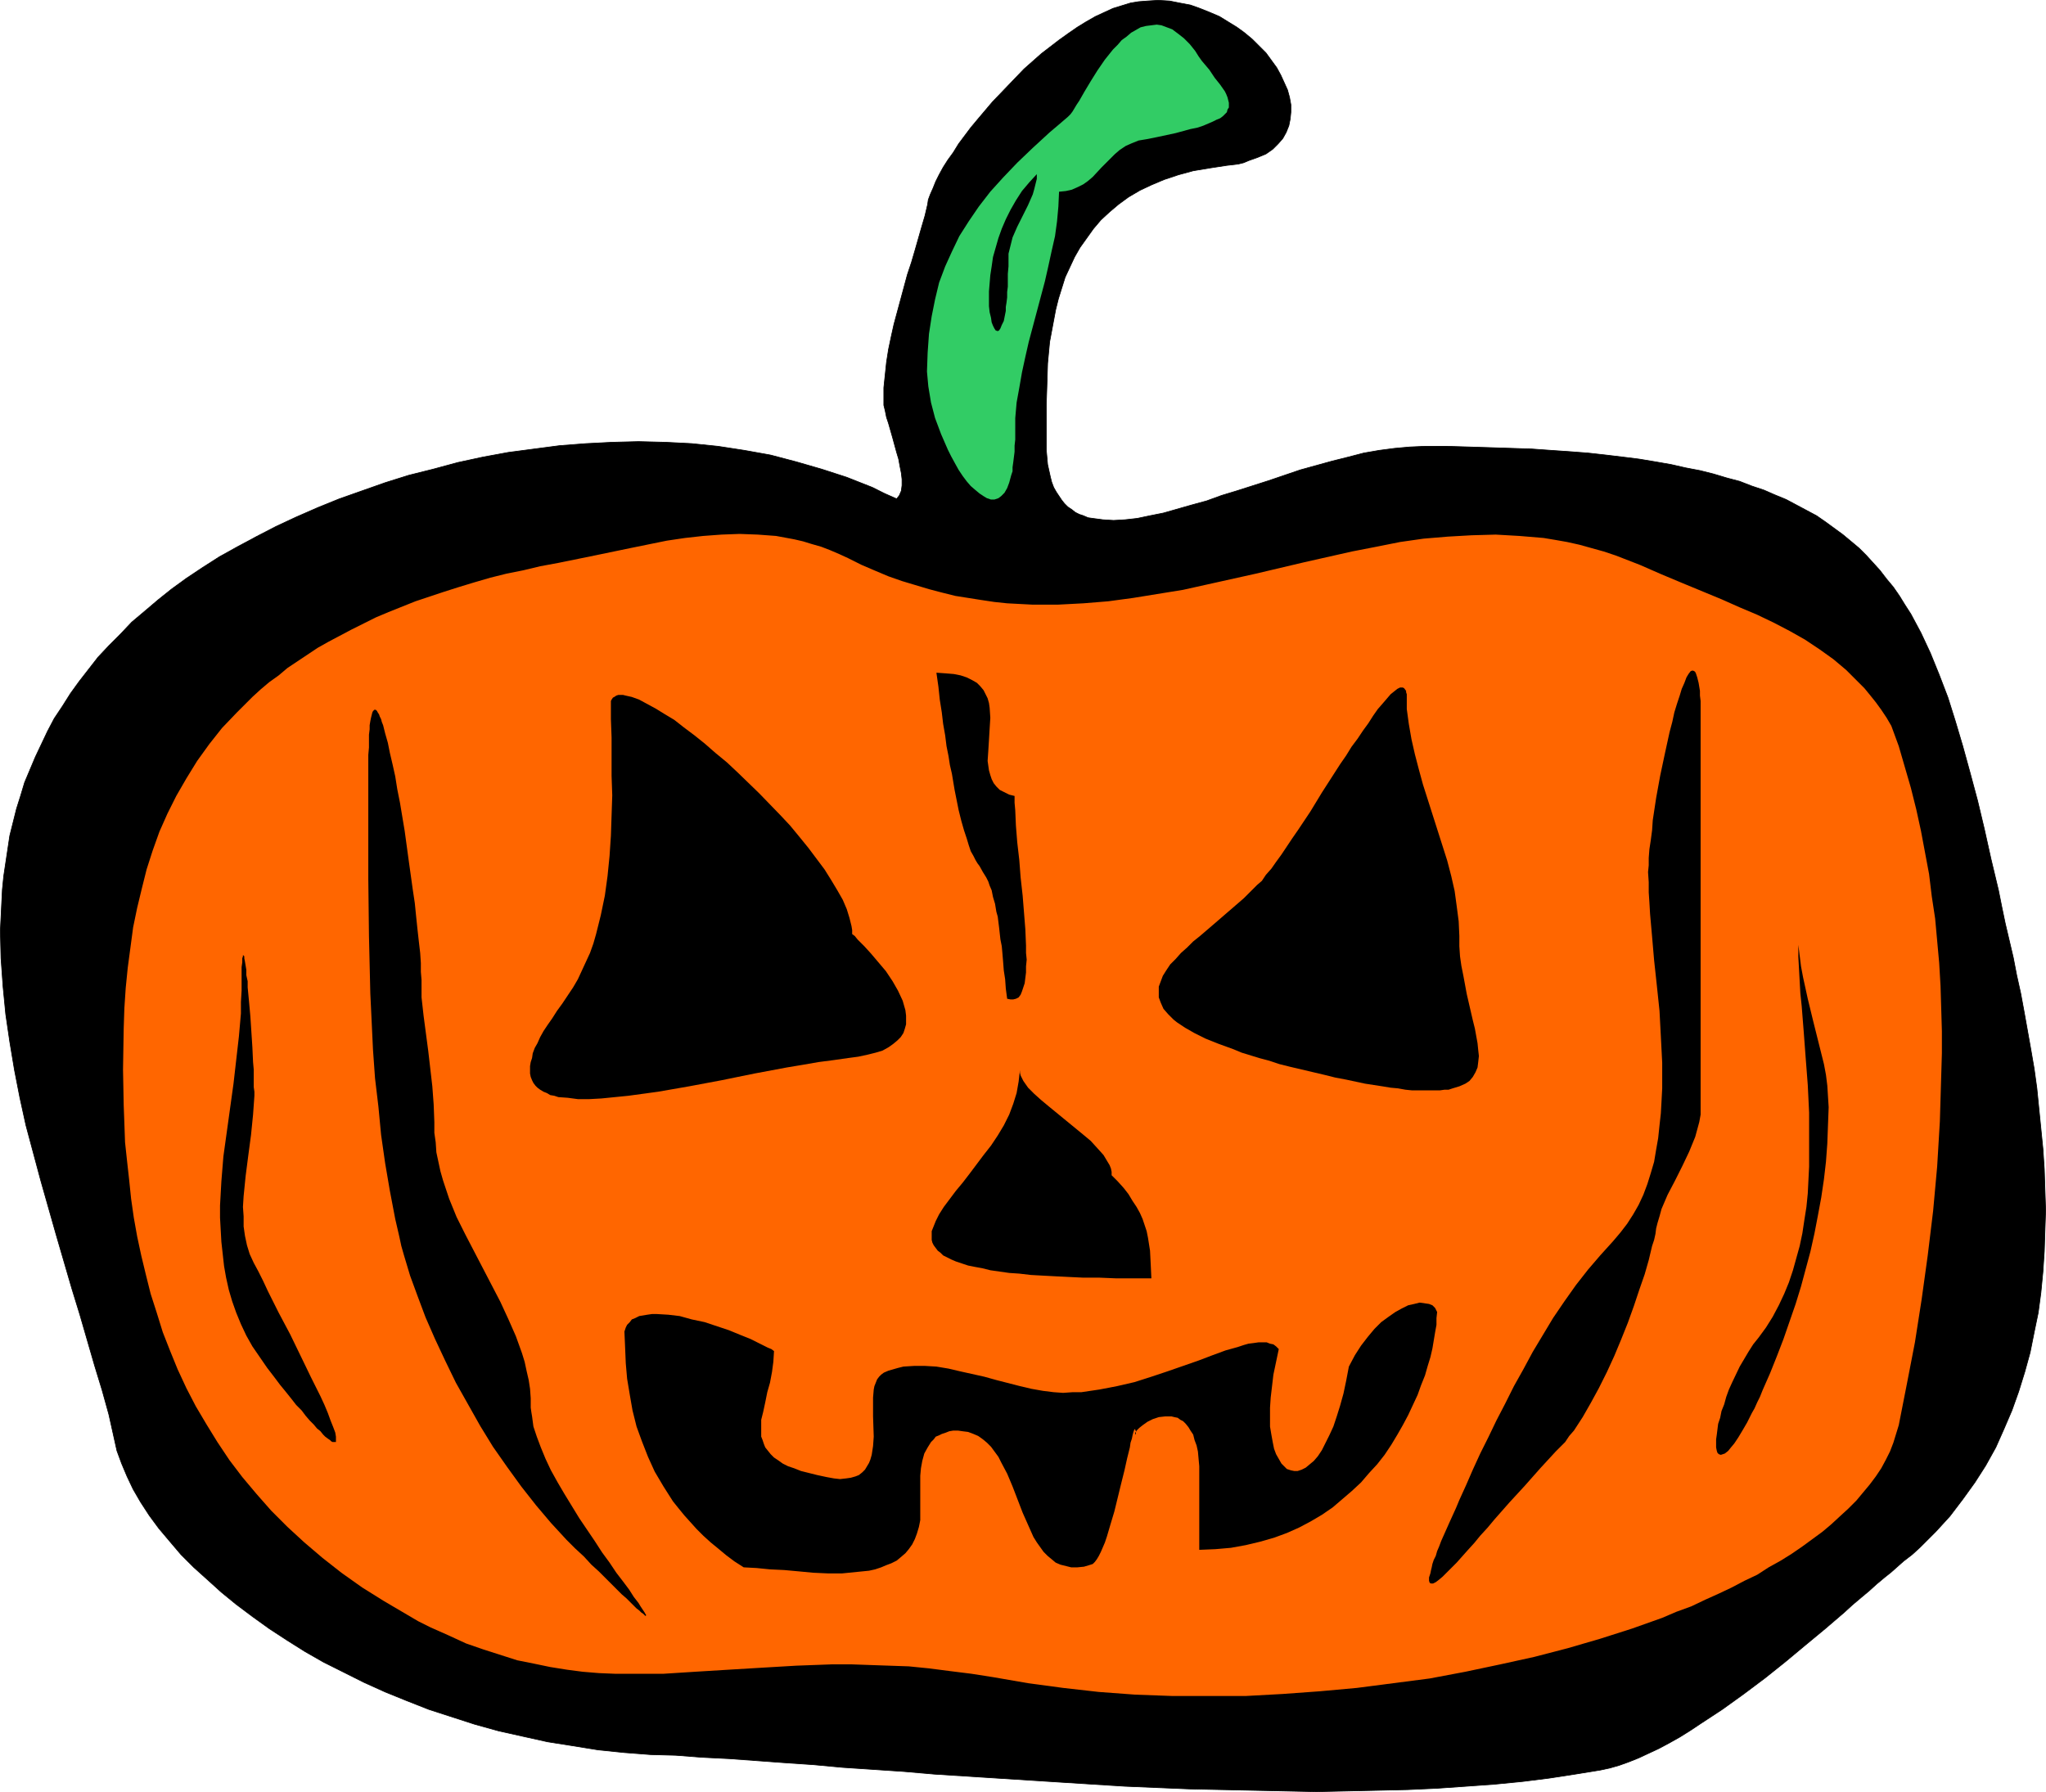
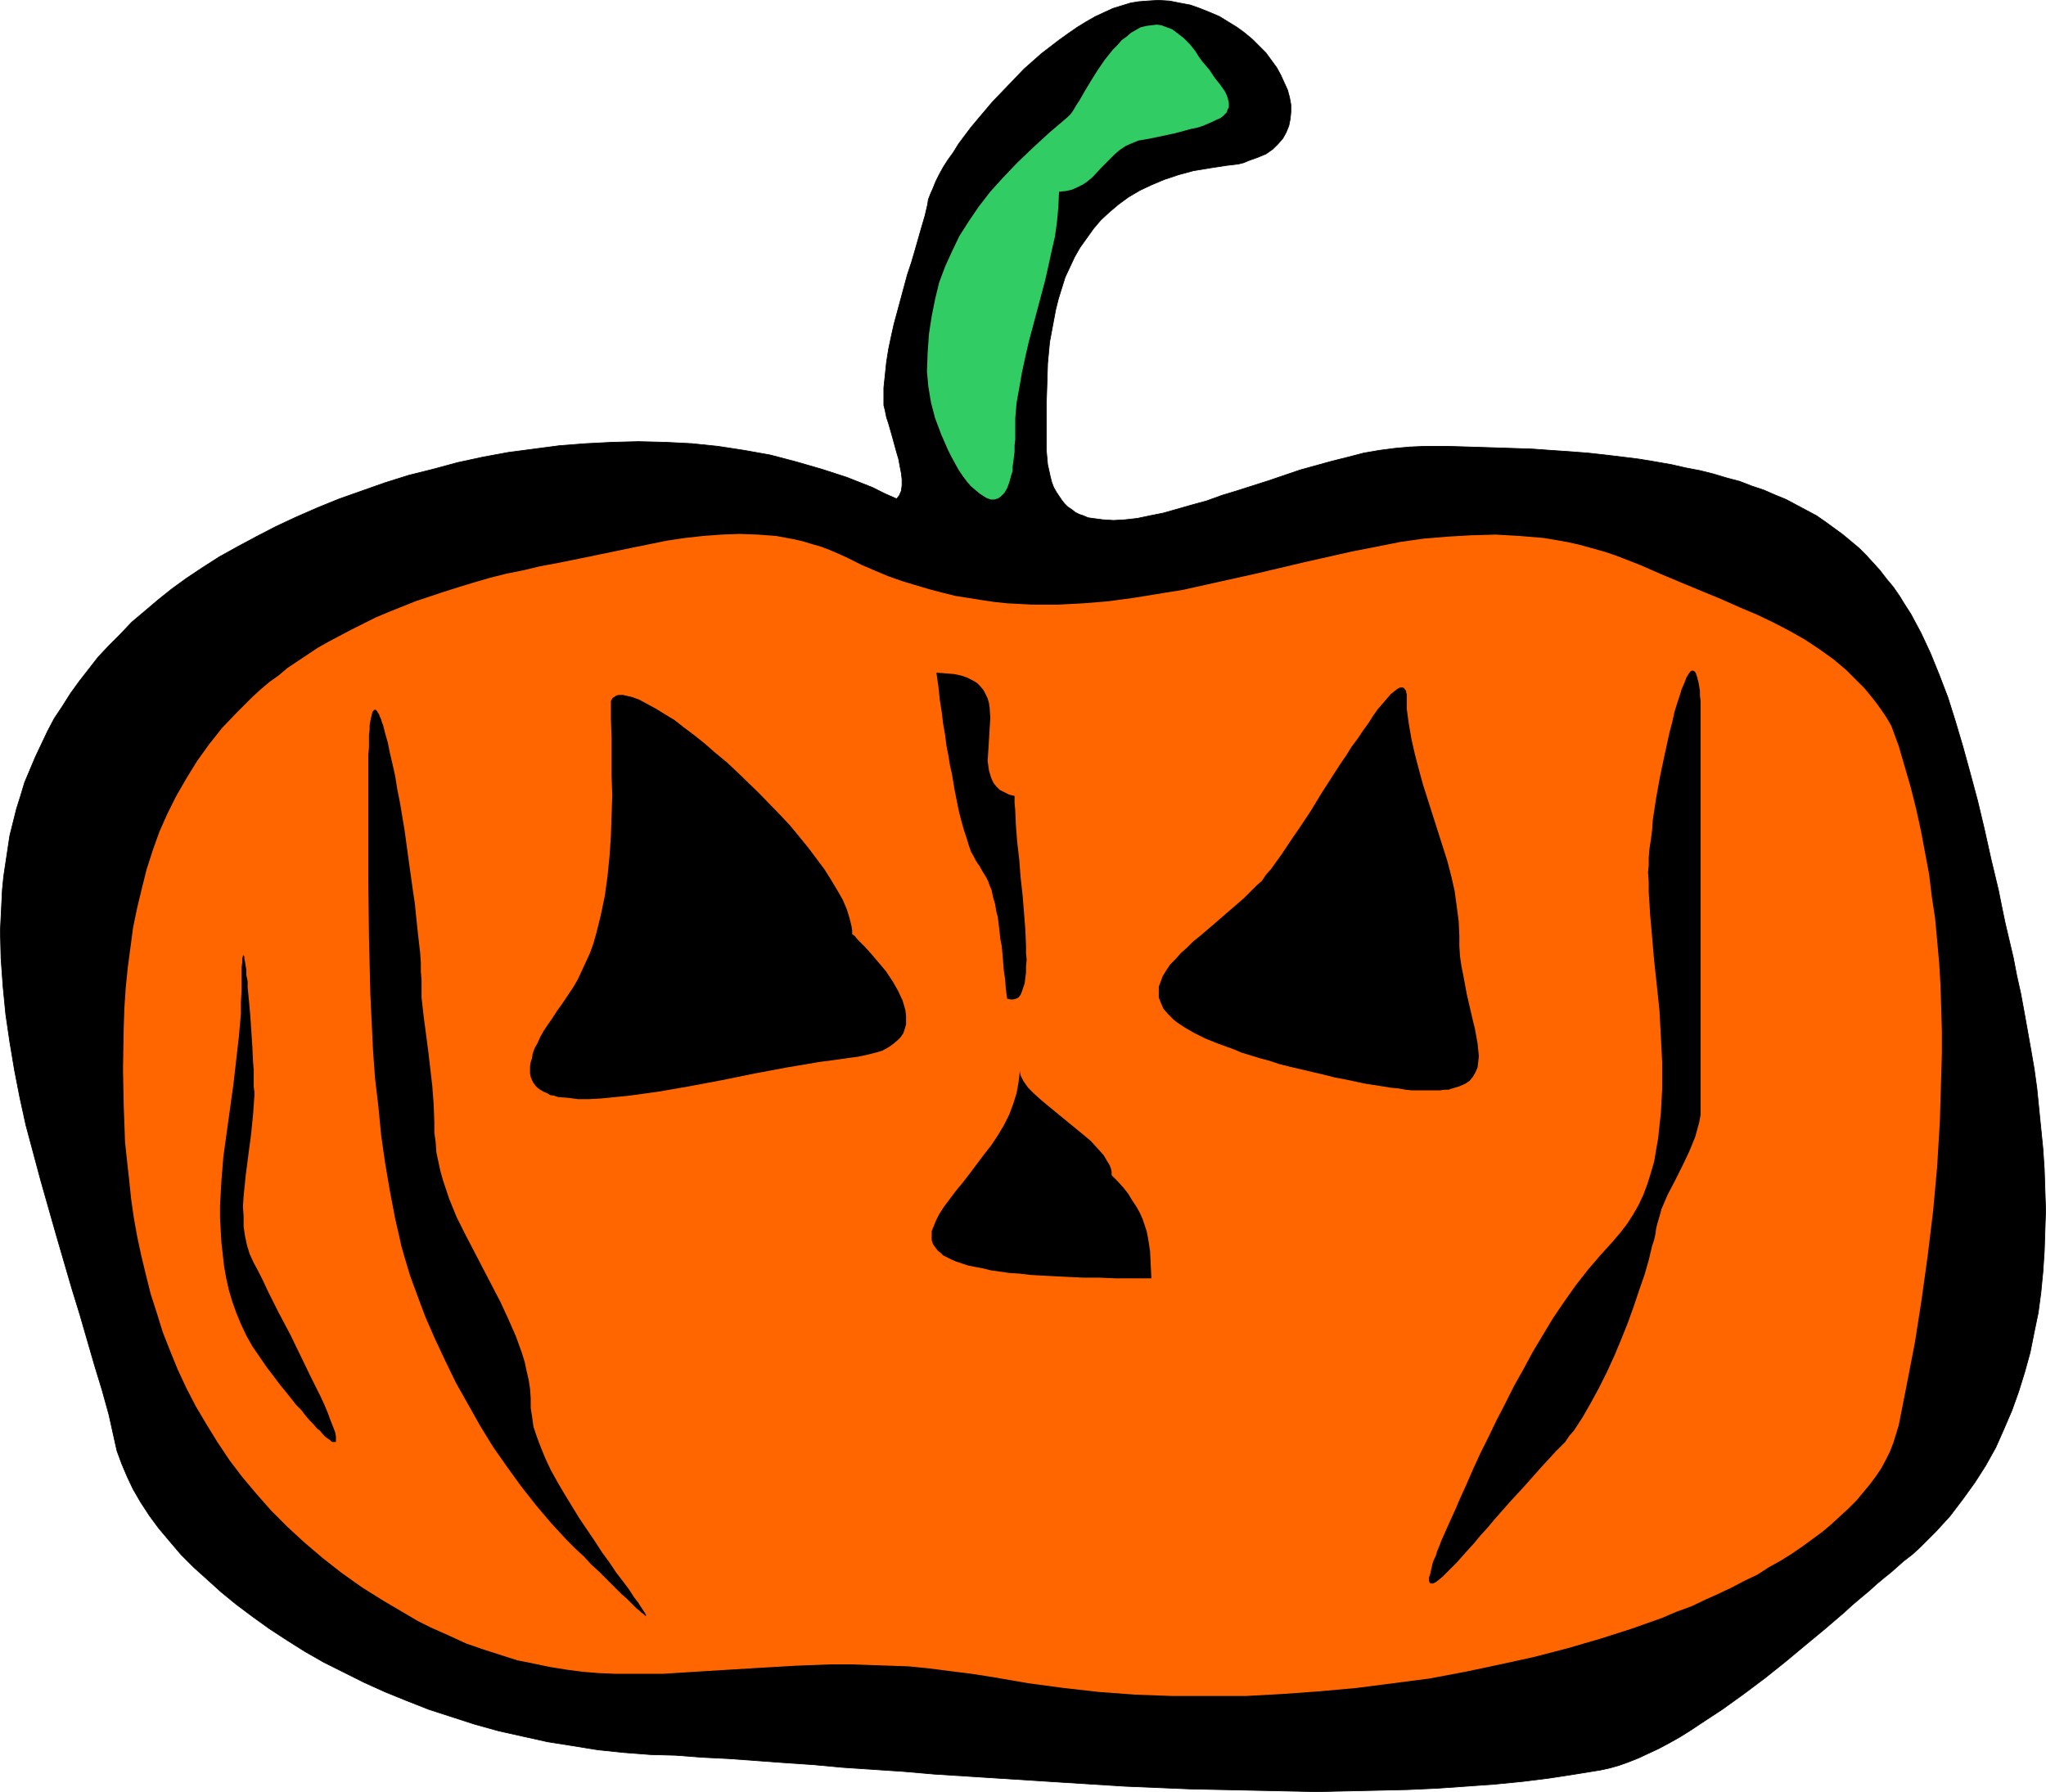
<svg xmlns="http://www.w3.org/2000/svg" xmlns:ns1="http://sodipodi.sourceforge.net/DTD/sodipodi-0.dtd" xmlns:ns2="http://www.inkscape.org/namespaces/inkscape" version="1.0" width="129.809mm" height="113.714mm" id="svg13" ns1:docname="Pumpkin 036.wmf">
  <ns1:namedview id="namedview13" pagecolor="#ffffff" bordercolor="#000000" borderopacity="0.25" ns2:showpageshadow="2" ns2:pageopacity="0.0" ns2:pagecheckerboard="0" ns2:deskcolor="#d1d1d1" ns2:document-units="mm" />
  <defs id="defs1">
    <pattern id="WMFhbasepattern" patternUnits="userSpaceOnUse" width="6" height="6" x="0" y="0" />
  </defs>
  <path style="fill:#000000;fill-opacity:1;fill-rule:evenodd;stroke:#000000;stroke-width:0.162px;stroke-linecap:round;stroke-linejoin:round;stroke-miterlimit:4;stroke-dasharray:none;stroke-opacity:1" d="m 341.541,107.042 -3.555,0.162 -3.555,0.323 -3.717,0.485 -3.717,0.646 -3.717,0.969 -3.878,0.969 -7.595,2.1 -7.595,2.585 -7.595,2.424 -3.717,1.131 -3.555,1.293 -3.555,0.969 -3.394,0.969 -3.394,0.969 -3.232,0.646 -3.07,0.646 -2.909,0.323 -2.747,0.162 -2.586,-0.162 -2.424,-0.323 -1.131,-0.162 -1.131,-0.485 -0.97,-0.323 -0.97,-0.485 -0.808,-0.646 -0.97,-0.646 -0.808,-0.808 -0.646,-0.808 -0.646,-0.969 -0.646,-0.969 -0.646,-1.131 -0.485,-1.293 -0.323,-1.293 -0.323,-1.454 -0.323,-1.454 -0.162,-1.777 -0.162,-1.777 v -1.777 -8.887 l 0.162,-4.847 0.162,-5.17 0.485,-5.17 0.97,-5.17 0.485,-2.585 0.646,-2.585 0.808,-2.585 0.808,-2.585 1.131,-2.424 1.131,-2.424 1.293,-2.262 1.616,-2.262 1.616,-2.262 1.778,-2.1 2.101,-1.939 2.101,-1.777 2.424,-1.777 2.747,-1.616 2.747,-1.293 3.07,-1.293 3.394,-1.131 3.555,-0.969 3.878,-0.646 4.202,-0.646 1.454,-0.162 1.293,-0.162 1.293,-0.323 1.131,-0.485 2.262,-0.808 1.939,-0.808 1.616,-1.131 1.293,-1.293 1.131,-1.293 0.808,-1.454 0.646,-1.616 0.323,-1.616 0.162,-1.616 v -1.777 l -0.323,-1.777 -0.485,-1.777 -0.808,-1.777 -0.808,-1.777 -0.97,-1.777 -1.293,-1.777 -1.293,-1.777 -1.616,-1.616 -1.616,-1.616 -1.939,-1.616 -1.778,-1.293 -2.101,-1.293 -2.101,-1.293 -2.262,-0.969 -2.424,-0.969 -2.262,-0.808 -2.586,-0.485 -2.424,-0.485 -2.747,-0.162 -2.586,0.162 -2.101,0.162 -1.939,0.323 -2.101,0.646 -2.101,0.646 -2.101,0.969 -2.101,0.969 -2.262,1.293 -2.101,1.293 -2.101,1.454 -2.262,1.616 -2.101,1.616 -2.101,1.616 -4.202,3.716 -3.878,4.039 -3.717,3.878 -3.555,4.201 -1.616,1.939 -1.454,1.939 -1.454,1.939 -1.293,2.1 -1.293,1.777 -1.131,1.777 -0.97,1.777 -0.808,1.616 -0.646,1.616 -0.646,1.454 -0.485,1.293 -0.162,1.131 -0.646,2.747 -0.808,2.747 -1.616,5.655 -0.808,2.747 -0.97,2.908 -1.616,5.978 -1.616,5.978 -0.646,2.908 -0.646,3.07 -0.485,3.07 -0.323,3.07 -0.323,3.07 v 3.07 1.131 l 0.323,1.293 0.323,1.616 0.485,1.454 0.97,3.393 0.97,3.555 0.485,1.616 0.323,1.777 0.323,1.616 0.162,1.454 v 1.454 l -0.162,1.293 -0.485,1.131 -0.646,0.808 -2.909,-1.293 -2.909,-1.454 -6.141,-2.424 -5.979,-1.939 -6.141,-1.777 -6.141,-1.616 -6.302,-1.131 -6.302,-0.969 -6.302,-0.646 -6.302,-0.323 -6.464,-0.162 -6.302,0.162 -6.302,0.323 -6.302,0.485 -6.141,0.808 -6.141,0.808 -6.141,1.131 -5.979,1.293 -5.979,1.616 -5.818,1.454 -5.656,1.777 -5.494,1.939 -5.494,1.939 -5.171,2.1 -5.171,2.262 -4.848,2.262 -4.686,2.424 -4.525,2.424 -4.363,2.424 -4.04,2.585 -3.878,2.585 -3.555,2.585 -3.232,2.585 -3.232,2.747 -3.07,2.585 -2.747,2.908 -2.747,2.747 -2.586,2.747 -2.262,2.908 -2.262,2.908 -2.101,2.908 -1.939,3.07 -1.939,2.908 -1.616,3.07 -1.454,3.07 -1.454,3.07 -1.293,3.07 -1.293,3.07 -0.97,3.231 -0.97,3.07 -0.808,3.231 -0.808,3.231 -0.485,3.231 -0.485,3.231 -0.485,3.231 -0.323,3.231 -0.162,3.231 -0.323,6.625 0.162,6.625 0.485,6.786 0.646,6.625 0.97,6.625 1.131,6.786 1.293,6.625 1.454,6.625 1.778,6.625 1.778,6.625 3.717,13.087 3.717,12.764 1.939,6.301 1.778,6.14 1.778,6.14 1.778,5.817 1.616,5.817 1.293,5.817 0.646,2.908 1.131,3.07 1.293,3.07 1.454,3.07 1.778,3.07 2.101,3.231 2.262,3.07 2.586,3.07 2.747,3.231 3.07,3.07 3.232,2.908 3.394,3.07 3.555,2.908 3.878,2.908 4.04,2.908 4.202,2.747 4.363,2.747 4.525,2.585 4.848,2.424 4.848,2.424 5.01,2.262 5.171,2.1 5.333,2.1 5.494,1.777 5.494,1.777 5.818,1.616 5.818,1.293 5.818,1.293 6.141,0.969 5.979,0.969 6.302,0.646 6.302,0.485 5.979,0.162 6.302,0.485 6.464,0.323 6.626,0.485 6.626,0.485 7.11,0.485 6.949,0.646 7.272,0.485 7.272,0.485 7.434,0.646 15.19,0.969 15.19,0.969 15.352,0.969 15.514,0.646 15.19,0.323 7.595,0.162 7.595,0.162 7.434,-0.162 7.272,-0.162 7.11,-0.162 7.11,-0.323 6.949,-0.485 6.787,-0.485 6.626,-0.646 6.464,-0.808 6.302,-0.969 5.979,-0.969 2.262,-0.485 2.262,-0.646 2.262,-0.808 2.424,-0.969 2.424,-1.131 2.424,-1.131 2.424,-1.293 2.586,-1.454 2.586,-1.616 2.424,-1.616 5.171,-3.393 5.171,-3.716 5.171,-3.878 4.848,-3.878 4.848,-4.039 4.686,-3.878 4.525,-3.878 1.939,-1.777 2.101,-1.777 1.939,-1.616 1.778,-1.616 1.939,-1.616 1.616,-1.293 1.454,-1.293 1.454,-1.293 2.101,-1.616 1.939,-1.777 3.717,-3.716 3.394,-3.716 3.07,-4.039 2.909,-4.039 2.586,-4.039 2.424,-4.362 1.939,-4.362 1.939,-4.524 1.616,-4.524 1.454,-4.686 1.293,-4.686 0.97,-4.847 0.97,-4.686 0.646,-4.847 0.485,-5.009 0.323,-4.847 0.162,-5.009 0.162,-4.847 -0.162,-4.847 -0.162,-5.009 -0.323,-4.847 -0.485,-4.847 -0.485,-4.847 -0.485,-4.847 -0.646,-4.686 -0.808,-4.686 -1.616,-9.048 -0.808,-4.362 -0.97,-4.362 -0.808,-4.201 -1.939,-8.24 -0.808,-3.878 -0.808,-4.039 -1.778,-7.432 -1.616,-7.271 -1.616,-6.786 -1.778,-6.625 -1.778,-6.463 -1.778,-5.978 -1.778,-5.655 -2.101,-5.494 -2.101,-5.17 -2.262,-4.847 -2.424,-4.524 -1.454,-2.262 -1.293,-2.1 -1.454,-2.1 -1.616,-1.939 -1.616,-2.1 -1.616,-1.777 -1.616,-1.777 -1.778,-1.777 -1.939,-1.616 -1.939,-1.616 -4.202,-3.07 -2.101,-1.454 -2.424,-1.293 -2.424,-1.293 -2.424,-1.293 -2.747,-1.131 -2.586,-1.131 -2.909,-0.969 -2.909,-1.131 -3.07,-0.808 -3.232,-0.969 -3.232,-0.808 -3.394,-0.646 -3.555,-0.808 -3.717,-0.646 -3.878,-0.646 -3.878,-0.485 -4.04,-0.485 -4.363,-0.485 -4.202,-0.323 -4.686,-0.323 -4.525,-0.323 -4.848,-0.162 -5.01,-0.162 -5.171,-0.162 -5.333,-0.162 z" id="path1" />
  <path style="fill:#ff6600;fill-opacity:1;fill-rule:evenodd;stroke:none" d="m 453.53,174.095 1.778,4.847 1.454,5.009 1.454,5.009 1.293,5.17 1.131,5.17 0.97,5.17 0.97,5.17 0.646,5.332 0.808,5.332 0.485,5.332 0.485,5.332 0.323,5.494 0.162,5.332 0.162,5.494 v 5.332 l -0.162,5.494 -0.323,10.825 -0.646,10.825 -0.97,10.664 -1.293,10.664 -1.454,10.502 -1.616,10.341 -1.939,10.018 -1.939,9.856 -0.646,2.1 -0.646,2.1 -0.808,2.1 -0.97,1.939 -1.131,2.1 -1.293,1.939 -1.454,1.939 -1.616,1.939 -1.616,1.939 -1.939,1.939 -1.939,1.777 -2.101,1.939 -2.101,1.777 -2.424,1.777 -2.424,1.777 -2.586,1.777 -2.586,1.616 -2.909,1.616 -2.747,1.777 -3.07,1.454 -3.07,1.616 -3.07,1.454 -3.232,1.454 -3.394,1.616 -3.555,1.293 -3.394,1.454 -7.272,2.585 -7.595,2.424 -7.757,2.262 -8.08,2.1 -8.08,1.777 -8.403,1.777 -8.565,1.616 -8.726,1.131 -8.726,1.131 -8.888,0.808 -8.888,0.646 -8.888,0.485 h -8.888 -8.726 l -8.888,-0.323 -8.726,-0.646 -8.565,-0.969 -8.403,-1.131 -8.403,-1.454 -5.171,-0.808 -5.171,-0.646 -5.01,-0.646 -4.848,-0.485 -4.686,-0.162 -4.686,-0.162 -4.525,-0.162 h -4.363 l -4.363,0.162 -4.363,0.162 -8.242,0.485 -8.08,0.485 -7.918,0.485 -7.595,0.485 h -7.757 -3.878 l -3.878,-0.162 -3.878,-0.323 -3.717,-0.485 -4.04,-0.646 -3.878,-0.808 -4.04,-0.808 -4.04,-1.293 -4.04,-1.293 -4.202,-1.454 -4.202,-1.939 -4.363,-1.939 -2.909,-1.454 -2.747,-1.616 -5.494,-3.231 -5.171,-3.231 -5.01,-3.555 -4.525,-3.555 -4.363,-3.716 -4.04,-3.716 -3.878,-3.878 -3.555,-4.039 -3.394,-4.039 -3.07,-4.039 -2.909,-4.362 -2.586,-4.201 -2.586,-4.362 -2.262,-4.362 -2.101,-4.524 -1.778,-4.362 -1.778,-4.524 -1.454,-4.686 -1.454,-4.524 -1.131,-4.524 -1.131,-4.686 -0.97,-4.524 -0.808,-4.524 -0.646,-4.524 -0.485,-4.686 -0.485,-4.362 -0.485,-4.524 -0.162,-4.524 -0.162,-4.362 -0.162,-8.563 0.162,-9.856 0.162,-4.847 0.323,-4.847 0.485,-4.847 0.646,-4.847 0.646,-4.847 0.97,-4.686 1.131,-4.686 1.131,-4.524 1.454,-4.524 1.616,-4.524 1.939,-4.362 2.101,-4.201 2.424,-4.201 2.586,-4.201 2.909,-4.039 3.07,-3.878 3.555,-3.716 3.717,-3.716 1.939,-1.777 2.101,-1.777 2.262,-1.616 2.101,-1.777 2.424,-1.616 2.424,-1.616 2.424,-1.616 2.586,-1.454 2.747,-1.454 2.747,-1.454 2.909,-1.454 2.909,-1.454 3.07,-1.293 3.232,-1.293 3.232,-1.293 3.394,-1.131 3.394,-1.131 3.555,-1.131 3.717,-1.131 3.878,-1.131 3.878,-0.969 4.04,-0.808 4.04,-0.969 4.363,-0.808 8.726,-1.777 8.565,-1.777 8.726,-1.777 4.363,-0.646 4.363,-0.485 4.363,-0.323 4.363,-0.162 4.363,0.162 4.363,0.323 4.363,0.808 2.101,0.485 2.101,0.646 2.262,0.646 2.101,0.808 2.262,0.969 2.101,0.969 3.232,1.616 3.394,1.454 3.07,1.293 3.232,1.131 3.232,0.969 3.232,0.969 3.07,0.808 3.232,0.808 3.07,0.485 3.07,0.485 3.232,0.485 3.07,0.323 6.141,0.323 h 5.979 l 6.141,-0.323 5.979,-0.485 5.979,-0.808 5.979,-0.969 5.979,-0.969 5.818,-1.293 11.635,-2.585 11.635,-2.747 11.474,-2.585 5.818,-1.131 5.656,-1.131 5.656,-0.808 5.818,-0.485 5.656,-0.323 5.818,-0.162 5.656,0.323 5.818,0.485 2.909,0.485 2.747,0.485 2.909,0.646 2.909,0.808 2.909,0.808 2.909,0.969 2.909,1.131 2.909,1.131 5.171,2.262 5.01,2.1 4.686,1.939 4.686,1.939 4.363,1.939 4.202,1.777 4.04,1.939 3.717,1.939 3.717,2.1 3.394,2.262 3.394,2.424 3.07,2.585 2.909,2.908 1.454,1.454 1.454,1.777 1.293,1.616 1.293,1.777 1.293,1.939 z" id="path2" />
  <path style="fill:#32cc65;fill-opacity:1;fill-rule:evenodd;stroke:none" d="m 243.45,103.811 v 1.616 l -0.162,1.454 v 1.454 l -0.162,1.293 -0.162,1.293 -0.162,1.131 v 0.969 l -0.323,0.969 -0.485,1.777 -0.485,1.293 -0.646,1.131 -0.808,0.808 -0.646,0.485 -0.97,0.323 h -0.808 l -0.97,-0.323 -0.808,-0.485 -0.97,-0.646 -0.97,-0.808 -1.131,-0.969 -0.97,-1.131 -0.97,-1.293 -0.97,-1.454 -0.808,-1.454 -0.97,-1.777 -0.808,-1.616 -1.616,-3.716 -1.454,-3.878 -0.97,-3.716 -0.323,-1.939 -0.323,-1.939 -0.162,-1.777 -0.162,-1.777 0.162,-4.524 0.323,-4.524 0.646,-4.201 0.808,-4.039 0.97,-4.039 1.454,-3.878 1.616,-3.555 1.778,-3.716 2.262,-3.555 2.424,-3.555 2.747,-3.555 3.07,-3.393 3.394,-3.555 3.717,-3.555 4.04,-3.716 2.101,-1.777 2.262,-1.939 0.323,-0.323 0.323,-0.323 0.485,-0.646 0.485,-0.808 0.485,-0.808 0.646,-0.969 0.646,-1.131 0.646,-1.131 1.454,-2.424 1.616,-2.585 1.778,-2.585 1.939,-2.424 1.131,-1.131 0.97,-1.131 1.131,-0.808 1.131,-0.969 1.131,-0.646 1.131,-0.646 1.293,-0.323 1.293,-0.162 1.293,-0.162 1.131,0.162 1.293,0.485 1.293,0.485 1.293,0.969 1.454,1.131 1.454,1.454 1.293,1.616 0.808,1.293 0.808,1.131 1.778,2.1 1.293,1.939 1.293,1.616 1.131,1.616 0.323,0.646 0.323,0.808 0.162,0.646 0.162,0.646 v 0.485 0.646 l -0.323,0.485 -0.162,0.646 -0.485,0.485 -0.485,0.485 -0.646,0.485 -0.808,0.323 -0.97,0.485 -1.131,0.485 -1.131,0.485 -1.454,0.485 -1.616,0.323 -1.778,0.485 -1.778,0.485 -2.262,0.485 -2.262,0.485 -2.424,0.485 -1.939,0.323 -1.616,0.646 -1.454,0.646 -1.454,0.969 -1.131,0.969 -1.131,1.131 -2.101,2.1 -2.101,2.262 -1.131,0.969 -1.131,0.808 -1.293,0.646 -1.454,0.646 -1.454,0.323 -1.616,0.162 -0.162,3.555 -0.323,3.555 -0.485,3.555 -0.808,3.555 -0.808,3.716 -0.808,3.555 -1.939,7.271 -1.939,7.271 -0.808,3.555 -0.808,3.716 -0.646,3.716 -0.646,3.555 -0.323,3.716 z" id="path3" />
-   <path style="fill:#000000;fill-opacity:1;fill-rule:evenodd;stroke:none" d="m 241.834,62.125 v -1.293 l 0.323,-1.293 0.323,-1.293 0.323,-1.293 1.131,-2.585 1.293,-2.585 1.293,-2.585 1.131,-2.585 0.323,-1.131 0.323,-1.293 0.323,-1.293 v -1.131 l -1.778,1.939 -1.778,2.1 -1.454,2.262 -1.293,2.262 -1.131,2.262 -0.97,2.262 -0.808,2.262 -0.646,2.262 -0.646,2.262 -0.323,2.262 -0.323,2.1 -0.162,1.939 -0.162,1.939 v 1.777 1.777 l 0.162,1.454 0.323,1.293 0.162,1.131 0.323,0.808 0.323,0.646 0.323,0.485 0.485,0.162 0.323,-0.162 0.323,-0.485 0.323,-0.808 0.485,-0.969 0.162,-0.808 0.162,-0.808 0.162,-0.808 v -0.969 l 0.162,-0.969 0.162,-1.293 v -1.293 l 0.162,-1.293 v -1.454 -1.616 l 0.162,-1.777 z" id="path4" />
  <path style="fill:#000000;fill-opacity:1;fill-rule:evenodd;stroke:none" d="m 204.343,224.022 v -0.969 l -0.162,-0.969 -0.485,-1.939 -0.646,-2.1 -0.97,-2.262 -1.293,-2.262 -1.454,-2.424 -1.616,-2.585 -1.939,-2.585 -1.939,-2.585 -2.101,-2.585 -2.262,-2.747 -2.424,-2.585 -5.01,-5.17 -5.171,-5.009 -2.586,-2.424 -2.747,-2.262 -2.586,-2.262 -2.424,-1.939 -2.586,-1.939 -2.262,-1.777 -2.424,-1.454 -2.101,-1.293 -2.101,-1.131 -1.778,-0.969 -1.778,-0.646 -1.454,-0.323 -0.646,-0.162 h -1.131 l -0.485,0.162 -0.485,0.323 -0.323,0.162 -0.323,0.485 -0.162,0.323 v 4.362 l 0.162,4.362 v 4.524 4.686 l 0.162,4.686 -0.162,4.847 -0.162,4.847 -0.323,4.847 -0.485,4.847 -0.646,4.686 -0.97,4.686 -1.131,4.524 -0.646,2.262 -0.808,2.262 -0.97,2.1 -0.97,2.1 -0.97,2.1 -1.131,1.939 -1.293,1.939 -1.293,1.939 -1.293,1.777 -1.131,1.777 -1.131,1.616 -0.97,1.454 -0.808,1.454 -0.646,1.454 -0.646,1.131 -0.485,1.293 -0.162,1.131 -0.323,0.969 -0.162,0.969 v 0.969 0.808 l 0.162,0.808 0.323,0.808 0.323,0.646 0.485,0.646 0.485,0.485 0.646,0.485 0.808,0.485 0.808,0.323 0.808,0.485 0.97,0.162 0.97,0.323 2.262,0.162 2.424,0.323 h 2.747 l 2.909,-0.162 3.232,-0.323 3.232,-0.323 3.555,-0.485 3.555,-0.485 3.717,-0.646 3.717,-0.646 7.757,-1.454 7.918,-1.616 7.757,-1.454 3.878,-0.646 3.717,-0.646 3.717,-0.485 3.394,-0.485 2.424,-0.323 2.262,-0.485 1.939,-0.485 1.616,-0.485 1.454,-0.808 1.131,-0.808 0.97,-0.808 0.808,-0.808 0.646,-0.969 0.323,-0.969 0.323,-1.131 v -1.131 -0.969 l -0.162,-1.293 -0.323,-1.131 -0.323,-1.131 -1.131,-2.424 -1.293,-2.262 -1.616,-2.424 -1.778,-2.1 -1.778,-2.1 -1.616,-1.777 -1.616,-1.616 -0.646,-0.808 z" id="path5" />
  <path style="fill:#000000;fill-opacity:1;fill-rule:evenodd;stroke:none" d="m 349.944,224.506 -0.162,-3.555 -0.485,-3.716 -0.485,-3.555 -0.808,-3.555 -0.97,-3.716 -1.131,-3.555 -4.686,-14.703 -0.97,-3.555 -0.97,-3.716 -0.808,-3.555 -0.646,-3.716 -0.485,-3.555 v -3.555 l -0.162,-0.485 v -0.323 l -0.485,-0.646 -0.323,-0.162 h -0.646 l -0.646,0.323 -0.808,0.646 -0.808,0.646 -0.97,1.131 -0.97,1.131 -1.131,1.293 -1.131,1.616 -1.131,1.777 -1.293,1.777 -1.293,1.939 -1.454,1.939 -1.293,2.1 -1.454,2.1 -1.454,2.262 -2.909,4.524 -2.747,4.524 -2.909,4.362 -1.454,2.1 -1.293,1.939 -1.293,1.939 -1.293,1.777 -1.131,1.616 -1.293,1.454 -0.97,1.454 -1.131,0.969 -3.232,3.231 -3.555,3.07 -3.555,3.07 -3.394,2.908 -1.616,1.293 -1.454,1.454 -1.454,1.293 -1.293,1.454 -1.293,1.293 -0.97,1.454 -0.808,1.293 -0.485,1.293 -0.485,1.293 v 1.293 1.293 l 0.485,1.293 0.646,1.454 1.131,1.293 1.293,1.293 0.808,0.646 0.97,0.646 0.97,0.646 1.131,0.646 1.131,0.646 2.586,1.293 1.616,0.646 1.616,0.646 1.778,0.646 1.778,0.646 1.939,0.808 2.101,0.646 2.101,0.646 2.424,0.646 2.424,0.808 2.586,0.646 2.747,0.646 2.747,0.646 2.747,0.646 2.586,0.646 2.586,0.485 2.262,0.485 2.262,0.485 2.101,0.323 2.101,0.323 1.939,0.323 1.778,0.162 1.778,0.323 1.616,0.162 h 1.616 1.293 2.586 1.131 l 1.131,-0.162 h 0.97 l 0.97,-0.323 1.616,-0.485 1.454,-0.646 0.97,-0.646 0.808,-0.969 0.646,-1.131 0.485,-1.131 0.162,-1.293 0.162,-1.454 -0.162,-1.454 -0.162,-1.616 -0.323,-1.777 -0.323,-1.777 -0.485,-1.939 -0.485,-2.1 -0.97,-4.201 -0.808,-4.362 -0.485,-2.424 -0.323,-2.262 -0.162,-2.424 z" id="path6" />
  <path style="fill:#000000;fill-opacity:1;fill-rule:evenodd;stroke:none" d="m 243.289,190.899 -1.293,-0.323 -1.293,-0.646 -0.97,-0.485 -0.808,-0.808 -0.646,-0.808 -0.485,-0.969 -0.323,-0.969 -0.323,-1.131 -0.162,-1.131 -0.162,-1.131 0.162,-2.424 0.162,-2.585 0.162,-2.747 0.162,-2.585 -0.162,-2.424 -0.162,-1.131 -0.323,-1.131 -0.485,-0.969 -0.485,-0.969 -0.808,-0.969 -0.808,-0.808 -1.131,-0.646 -1.293,-0.646 -1.454,-0.485 -1.616,-0.323 -1.939,-0.162 -2.262,-0.162 0.485,3.393 0.323,3.07 0.485,3.07 0.323,2.747 0.485,2.747 0.323,2.585 0.485,2.424 0.323,2.1 0.485,2.1 0.323,1.939 0.323,1.939 0.323,1.616 0.323,1.616 0.323,1.616 0.323,1.293 0.323,1.293 0.323,1.131 0.323,1.131 0.646,1.939 0.485,1.616 0.485,1.454 0.646,1.131 0.485,0.969 0.485,0.808 0.485,0.646 0.808,1.454 0.808,1.293 0.485,0.969 0.323,0.969 0.485,1.131 0.323,1.616 0.485,1.616 0.323,1.939 0.323,1.131 0.162,1.293 0.162,1.293 0.162,1.454 0.162,1.454 0.323,1.616 0.162,1.777 0.162,1.939 0.162,2.1 0.323,2.1 0.162,2.262 0.323,2.424 0.808,0.162 h 0.646 l 0.646,-0.162 0.646,-0.323 0.485,-0.646 0.323,-0.808 0.323,-0.969 0.323,-0.969 0.162,-1.293 0.162,-1.293 v -1.454 l 0.162,-1.616 -0.162,-1.616 v -1.777 l -0.162,-3.878 -0.323,-4.039 -0.323,-4.039 -0.485,-4.362 -0.323,-4.201 -0.485,-4.201 -0.323,-4.039 -0.162,-3.716 -0.162,-1.777 z" id="path7" />
  <path style="fill:#000000;fill-opacity:1;fill-rule:evenodd;stroke:none" d="m 266.559,281.865 v -0.808 l -0.162,-0.808 -0.323,-0.808 -0.485,-0.808 -0.97,-1.616 -1.454,-1.616 -1.616,-1.777 -1.939,-1.616 -8.08,-6.625 -1.939,-1.616 -1.616,-1.454 -1.454,-1.454 -1.131,-1.616 -0.323,-0.646 -0.323,-0.646 -0.162,-0.646 v -0.646 l -0.162,1.293 -0.162,1.454 -0.485,2.747 -0.808,2.585 -0.97,2.585 -1.293,2.585 -1.454,2.424 -1.616,2.424 -1.778,2.262 -3.394,4.524 -1.616,2.1 -1.616,1.939 -1.454,1.939 -1.454,1.939 -1.131,1.777 -0.808,1.616 -0.646,1.616 -0.323,0.808 v 0.646 0.808 0.646 l 0.162,0.646 0.323,0.646 0.485,0.646 0.485,0.646 0.646,0.485 0.646,0.646 0.97,0.485 0.97,0.485 1.131,0.485 1.454,0.485 1.454,0.485 1.616,0.323 1.778,0.323 1.939,0.485 2.262,0.323 2.262,0.323 2.424,0.162 2.747,0.323 2.909,0.162 3.07,0.162 3.232,0.162 3.394,0.162 h 3.878 l 3.878,0.162 h 4.202 4.363 l -0.162,-3.393 -0.162,-3.231 -0.485,-3.07 -0.323,-1.616 -0.485,-1.454 -0.485,-1.454 -0.646,-1.454 -0.808,-1.454 -0.97,-1.454 -0.97,-1.616 -1.131,-1.454 -1.454,-1.616 z" id="path8" />
-   <path style="fill:#000000;fill-opacity:1;fill-rule:evenodd;stroke:none" d="m 254.924,334.053 -2.262,-0.162 -2.586,-0.323 -2.747,-0.485 -2.747,-0.646 -5.656,-1.454 -2.909,-0.808 -2.909,-0.646 -2.909,-0.646 -2.747,-0.646 -2.909,-0.485 -2.747,-0.162 h -2.586 l -2.586,0.162 -1.293,0.323 -1.131,0.323 -1.131,0.323 -1.131,0.485 -0.646,0.485 -0.485,0.485 -0.485,0.646 -0.323,0.808 -0.323,0.808 -0.162,0.808 -0.162,1.939 v 4.524 l 0.162,4.847 -0.162,2.262 -0.323,2.1 -0.323,1.131 -0.323,0.808 -0.485,0.808 -0.485,0.808 -0.646,0.646 -0.808,0.646 -0.808,0.323 -1.131,0.323 -1.131,0.162 -1.454,0.162 -1.454,-0.162 -1.778,-0.323 -2.262,-0.485 -1.939,-0.485 -1.939,-0.485 -1.616,-0.646 -1.454,-0.485 -1.293,-0.646 -1.131,-0.808 -0.97,-0.646 -0.808,-0.808 -0.646,-0.808 -0.646,-0.808 -0.323,-0.808 -0.323,-0.969 -0.323,-0.808 v -0.969 -0.969 -2.1 l 0.485,-1.939 0.485,-2.262 0.485,-2.424 0.646,-2.262 0.485,-2.585 0.323,-2.424 0.162,-2.585 -0.646,-0.485 -0.808,-0.323 -0.97,-0.485 -0.97,-0.485 -2.262,-1.131 -2.424,-0.969 -2.747,-1.131 -2.909,-0.969 -2.909,-0.969 -3.07,-0.646 -2.909,-0.808 -2.747,-0.323 -2.747,-0.162 h -1.131 l -1.131,0.162 -0.97,0.162 -0.97,0.162 -0.97,0.485 -0.808,0.323 -0.485,0.646 -0.646,0.646 -0.323,0.646 -0.323,0.969 0.162,3.716 0.162,3.878 0.323,3.716 0.646,3.878 0.646,3.716 0.97,3.878 1.293,3.555 1.454,3.716 1.616,3.555 2.101,3.555 2.262,3.555 1.293,1.616 1.454,1.777 1.454,1.616 1.454,1.616 1.616,1.616 1.778,1.616 1.778,1.454 1.939,1.616 1.939,1.454 2.262,1.454 3.07,0.162 1.616,0.162 1.616,0.162 3.394,0.162 3.555,0.323 3.394,0.323 3.555,0.162 h 3.394 l 3.232,-0.323 3.232,-0.323 1.454,-0.323 1.454,-0.485 1.131,-0.485 1.293,-0.485 1.293,-0.646 0.97,-0.808 1.131,-0.969 0.808,-0.969 0.808,-1.131 0.646,-1.293 0.485,-1.293 0.485,-1.616 0.323,-1.616 v -1.777 -0.969 -1.293 -1.454 -3.393 -1.777 l 0.162,-1.777 0.323,-1.777 0.485,-1.777 0.808,-1.454 0.808,-1.293 0.646,-0.646 0.485,-0.646 0.808,-0.323 0.646,-0.323 0.97,-0.323 0.808,-0.323 0.97,-0.162 h 1.131 l 1.131,0.162 1.293,0.162 1.293,0.485 1.131,0.485 1.131,0.808 0.97,0.808 0.97,0.969 1.778,2.424 0.646,1.293 1.454,2.747 1.293,3.07 2.424,6.301 1.293,2.908 1.293,2.908 0.808,1.293 0.808,1.131 0.808,1.131 0.97,0.969 0.97,0.808 0.97,0.808 1.131,0.485 1.293,0.323 1.293,0.323 h 1.454 l 1.616,-0.162 1.616,-0.485 0.485,-0.162 0.485,-0.485 0.485,-0.646 0.485,-0.808 0.485,-0.969 0.485,-1.131 0.485,-1.131 0.485,-1.454 0.808,-2.747 0.97,-3.231 1.616,-6.625 0.808,-3.231 0.323,-1.454 0.323,-1.454 0.323,-1.293 0.323,-1.293 0.162,-1.131 0.323,-0.969 0.162,-0.808 0.162,-0.646 0.162,-0.485 0.162,-0.323 h 0.162 v 0.162 l 0.162,0.323 v 0.808 l -0.162,-0.162 v -0.323 l 0.162,-0.162 0.162,-0.323 0.646,-0.646 0.808,-0.646 1.131,-0.808 1.293,-0.646 1.454,-0.485 1.454,-0.162 h 1.616 l 0.646,0.162 0.808,0.162 0.646,0.485 0.646,0.323 0.646,0.646 0.646,0.808 0.485,0.808 0.646,0.969 0.323,1.293 0.485,1.293 0.323,1.454 0.162,1.777 0.162,1.777 v 2.1 17.935 l 3.878,-0.162 3.717,-0.323 3.555,-0.646 3.394,-0.808 3.394,-0.969 3.07,-1.131 2.909,-1.293 2.747,-1.454 2.747,-1.616 2.586,-1.777 2.262,-1.939 2.262,-1.939 2.262,-2.1 1.939,-2.262 1.939,-2.1 1.778,-2.262 1.616,-2.424 1.454,-2.424 1.293,-2.262 1.293,-2.424 1.131,-2.424 1.131,-2.424 0.808,-2.262 0.97,-2.424 0.646,-2.262 0.646,-2.1 0.485,-2.1 0.323,-1.939 0.323,-1.939 0.323,-1.777 v -1.616 l 0.162,-1.454 -0.485,-0.969 -0.646,-0.646 -0.808,-0.323 -1.131,-0.162 -1.131,-0.162 -1.293,0.323 -1.454,0.323 -1.616,0.808 -1.454,0.808 -1.616,1.131 -1.778,1.293 -1.616,1.616 -1.616,1.939 -1.616,2.1 -1.454,2.262 -1.454,2.747 -0.646,3.393 -0.646,3.07 -0.808,2.908 -0.808,2.585 -0.808,2.424 -0.97,2.1 -0.97,1.939 -0.808,1.616 -0.97,1.454 -0.97,1.131 -0.97,0.808 -0.97,0.808 -0.97,0.485 -0.97,0.323 h -0.808 l -0.808,-0.162 -0.97,-0.323 -0.646,-0.646 -0.646,-0.646 -0.646,-1.131 -0.646,-1.131 -0.485,-1.293 -0.323,-1.616 -0.323,-1.777 -0.323,-1.939 v -2.1 -2.424 l 0.162,-2.424 0.323,-2.747 0.323,-2.747 0.646,-3.07 0.646,-3.07 -0.646,-0.646 -0.646,-0.485 -0.808,-0.162 -0.808,-0.323 h -0.97 -0.97 l -1.131,0.162 -1.293,0.162 -1.131,0.323 -1.454,0.485 -2.909,0.808 -3.07,1.131 -3.394,1.293 -3.717,1.293 -3.717,1.293 -3.878,1.293 -4.04,1.293 -4.202,0.969 -4.202,0.808 -4.363,0.646 h -2.101 z" id="path9" />
  <path style="fill:#000000;fill-opacity:1;fill-rule:evenodd;stroke:none" d="m 101.081,235.009 -0.162,-1.939 v -2.1 l -0.162,-2.424 -0.323,-2.747 -0.323,-2.908 -0.323,-3.07 -0.323,-3.231 -0.485,-3.231 -0.97,-6.948 -0.97,-7.109 -1.131,-6.786 -0.646,-3.231 -0.485,-3.07 -0.646,-2.908 -0.646,-2.747 -0.485,-2.424 -0.646,-2.262 -0.485,-1.939 -0.323,-0.808 -0.162,-0.646 -0.323,-0.646 -0.162,-0.485 -0.323,-0.485 -0.162,-0.323 -0.323,-0.323 h -0.162 -0.162 l -0.162,0.162 -0.162,0.162 -0.162,0.323 -0.162,0.646 -0.162,0.646 -0.162,0.808 -0.162,0.969 v 0.969 l -0.162,1.293 v 1.454 1.616 l -0.162,1.777 v 1.777 14.057 13.895 l 0.162,13.734 0.323,13.734 0.323,6.786 0.323,6.786 0.485,6.786 0.808,6.786 0.646,6.786 0.97,6.786 1.131,6.625 1.293,6.786 0.485,2.1 0.485,2.1 0.485,2.262 0.646,2.262 1.454,4.847 1.778,4.847 1.939,5.17 2.262,5.17 2.424,5.17 2.586,5.332 2.909,5.17 2.909,5.17 3.07,5.009 3.394,4.847 3.394,4.686 3.555,4.524 3.555,4.201 3.717,4.039 2.101,2.1 2.101,1.939 1.778,1.939 1.778,1.616 1.616,1.616 1.454,1.454 1.293,1.293 1.131,1.131 1.131,0.969 0.97,0.969 0.808,0.808 0.646,0.646 0.646,0.485 0.485,0.485 0.485,0.323 0.323,0.323 0.162,0.162 h 0.162 v -0.162 -0.162 l -0.162,-0.162 -0.162,-0.323 -0.323,-0.485 -0.323,-0.485 -0.323,-0.485 -0.485,-0.808 -1.131,-1.454 -1.131,-1.777 -1.454,-1.939 -1.616,-2.1 -1.616,-2.424 -1.778,-2.424 -1.778,-2.747 -3.717,-5.494 -3.555,-5.817 -1.616,-2.747 -1.616,-2.908 -1.293,-2.747 -1.131,-2.747 -0.97,-2.585 -0.808,-2.424 -0.323,-2.424 -0.162,-0.969 -0.162,-1.131 v -2.262 l -0.162,-2.262 -0.323,-2.1 -0.485,-2.1 -0.485,-2.262 -0.646,-2.1 -1.454,-4.039 -1.778,-4.039 -1.939,-4.201 -4.202,-8.079 -4.202,-8.079 -2.101,-4.201 -1.778,-4.362 -1.454,-4.362 -0.646,-2.262 -0.485,-2.262 -0.485,-2.262 -0.162,-2.424 -0.323,-2.262 v -2.585 l -0.162,-4.201 -0.323,-4.362 -0.97,-8.402 -1.131,-8.563 -0.485,-4.362 z" id="path10" />
  <path style="fill:#000000;fill-opacity:1;fill-rule:evenodd;stroke:none" d="m 61.004,262.799 v -0.969 l -0.162,-1.131 v -1.293 -1.454 -1.454 l -0.162,-1.777 -0.162,-3.555 -0.485,-7.432 -0.323,-3.555 -0.323,-3.393 v -1.454 l -0.323,-1.454 v -1.293 l -0.162,-0.969 -0.162,-0.969 -0.162,-0.808 v -0.485 l -0.162,-0.162 -0.162,-0.162 v 0.323 l -0.162,0.485 v 0.969 l -0.162,1.131 v 1.454 0.969 3.231 l -0.162,2.747 v 2.747 l -0.485,5.494 -0.646,5.655 -0.646,5.655 -1.616,11.633 -0.808,5.817 -0.485,5.978 -0.323,5.817 v 2.908 l 0.162,2.908 0.162,2.908 0.323,2.908 0.323,2.908 0.485,2.747 0.646,2.908 0.808,2.747 0.97,2.747 1.131,2.747 1.293,2.747 1.454,2.585 1.778,2.585 1.778,2.585 1.616,2.1 1.454,1.939 1.454,1.777 1.293,1.616 1.131,1.454 1.293,1.293 0.97,1.293 0.97,1.131 0.97,0.969 0.808,0.969 0.808,0.646 0.646,0.808 0.485,0.485 0.646,0.485 0.485,0.323 0.323,0.323 0.323,0.162 h 0.323 0.162 0.323 v -0.162 -0.323 -0.808 l -0.162,-0.969 -0.485,-1.293 -0.646,-1.616 -0.646,-1.777 -0.808,-1.939 -0.97,-2.1 -1.131,-2.262 -1.131,-2.262 -2.424,-5.009 -2.586,-5.332 -2.747,-5.17 -2.586,-5.17 -1.131,-2.424 -1.131,-2.262 -1.131,-2.1 -0.97,-2.1 -0.646,-2.1 -0.485,-2.262 -0.323,-2.262 v -2.424 l -0.162,-2.262 0.162,-2.585 0.485,-4.847 0.646,-5.009 0.646,-4.847 0.485,-4.847 0.162,-2.262 z" id="path11" />
  <path style="fill:#000000;fill-opacity:1;fill-rule:evenodd;stroke:none" d="m 407.797,265.546 v -91.127 -1.777 -1.616 -1.454 -1.454 l -0.162,-1.293 v -1.131 l -0.162,-0.969 -0.162,-0.969 -0.162,-0.646 -0.162,-0.646 -0.162,-0.485 -0.162,-0.485 -0.162,-0.323 -0.162,-0.162 -0.323,-0.162 h -0.162 -0.162 l -0.323,0.162 -0.485,0.646 -0.485,0.808 -0.485,1.293 -0.646,1.454 -0.485,1.616 -0.646,1.939 -0.646,2.1 -0.485,2.262 -0.646,2.424 -1.131,5.17 -1.131,5.332 -0.97,5.332 -0.808,5.332 -0.162,2.424 -0.323,2.424 -0.323,2.1 -0.162,2.1 v 1.777 l -0.162,1.616 0.162,2.424 v 2.424 l 0.162,2.424 0.162,2.747 0.485,5.494 0.485,5.655 0.646,5.978 0.646,6.14 0.323,6.14 0.323,6.301 v 6.14 l -0.162,3.07 -0.162,2.908 -0.323,2.908 -0.323,3.07 -0.485,2.747 -0.485,2.908 -0.808,2.747 -0.808,2.585 -0.97,2.585 -1.131,2.424 -1.293,2.262 -1.454,2.262 -1.616,2.1 -1.778,2.1 -3.07,3.393 -2.909,3.393 -2.909,3.716 -2.747,3.878 -2.747,4.039 -2.424,4.039 -2.424,4.039 -2.262,4.201 -2.262,4.039 -2.101,4.201 -2.101,4.039 -1.939,4.039 -1.939,3.878 -1.778,3.878 -1.616,3.716 -1.616,3.555 -0.808,1.939 -0.808,1.777 -0.808,1.777 -0.646,1.454 -0.646,1.454 -0.646,1.454 -0.485,1.293 -0.485,1.131 -0.323,1.131 -0.485,0.969 -0.323,0.969 -0.162,0.808 -0.162,0.646 -0.162,0.808 -0.162,0.485 -0.162,0.485 v 0.485 0.323 l 0.162,0.485 0.323,0.162 h 0.485 l 0.646,-0.323 0.646,-0.485 0.97,-0.808 0.97,-0.969 1.131,-1.131 1.293,-1.293 1.293,-1.454 1.293,-1.454 1.616,-1.777 1.454,-1.777 1.778,-1.939 1.616,-1.939 3.555,-4.039 3.717,-4.039 3.717,-4.201 3.717,-4.039 1.131,-1.131 1.131,-1.131 0.97,-1.454 1.131,-1.293 2.101,-3.231 1.939,-3.393 1.939,-3.555 1.939,-3.878 1.778,-3.878 1.616,-3.878 1.616,-4.039 1.454,-4.039 1.293,-3.878 1.293,-3.716 0.97,-3.393 0.808,-3.393 0.485,-1.454 0.323,-1.454 0.162,-1.293 0.323,-1.293 0.485,-1.616 0.485,-1.777 1.454,-3.393 1.778,-3.393 1.778,-3.555 1.616,-3.393 1.454,-3.555 0.485,-1.777 0.485,-1.777 0.323,-1.777 z" id="path12" />
-   <path style="fill:#000000;fill-opacity:1;fill-rule:evenodd;stroke:none" d="m 438.501,265.546 -0.162,-2.585 -0.162,-2.585 -0.323,-2.585 -0.485,-2.585 -1.293,-5.17 -1.293,-5.17 -1.293,-5.332 -1.131,-5.17 -0.485,-2.585 -0.323,-2.585 -0.323,-2.585 v -2.585 2.747 2.747 l 0.323,5.817 0.162,2.908 0.323,3.07 0.485,6.14 0.485,6.463 0.485,6.301 0.323,6.625 v 6.463 6.463 l -0.323,6.463 -0.323,3.231 -0.485,3.07 -0.485,3.231 -0.646,3.07 -0.808,2.908 -0.808,2.908 -0.97,2.908 -1.131,2.747 -1.293,2.747 -1.454,2.747 -1.616,2.585 -1.778,2.424 -1.293,1.616 -1.131,1.777 -2.101,3.555 -1.778,3.716 -0.808,1.777 -0.646,1.777 -0.485,1.777 -0.646,1.616 -0.323,1.616 -0.485,1.454 -0.162,1.293 -0.162,1.293 -0.162,1.131 v 1.131 0.808 l 0.162,0.808 0.162,0.485 0.323,0.323 0.485,0.162 0.485,-0.162 0.485,-0.162 0.808,-0.646 0.646,-0.808 0.808,-0.969 0.97,-1.454 0.97,-1.616 1.131,-1.939 1.131,-2.262 0.646,-1.131 0.646,-1.454 0.646,-1.293 0.646,-1.616 1.778,-4.039 1.616,-4.039 1.616,-4.201 1.454,-4.201 1.454,-4.201 1.293,-4.201 1.131,-4.201 1.131,-4.201 0.97,-4.362 0.808,-4.201 0.808,-4.362 0.646,-4.362 0.485,-4.201 0.323,-4.362 0.162,-4.362 z" id="path13" />
</svg>